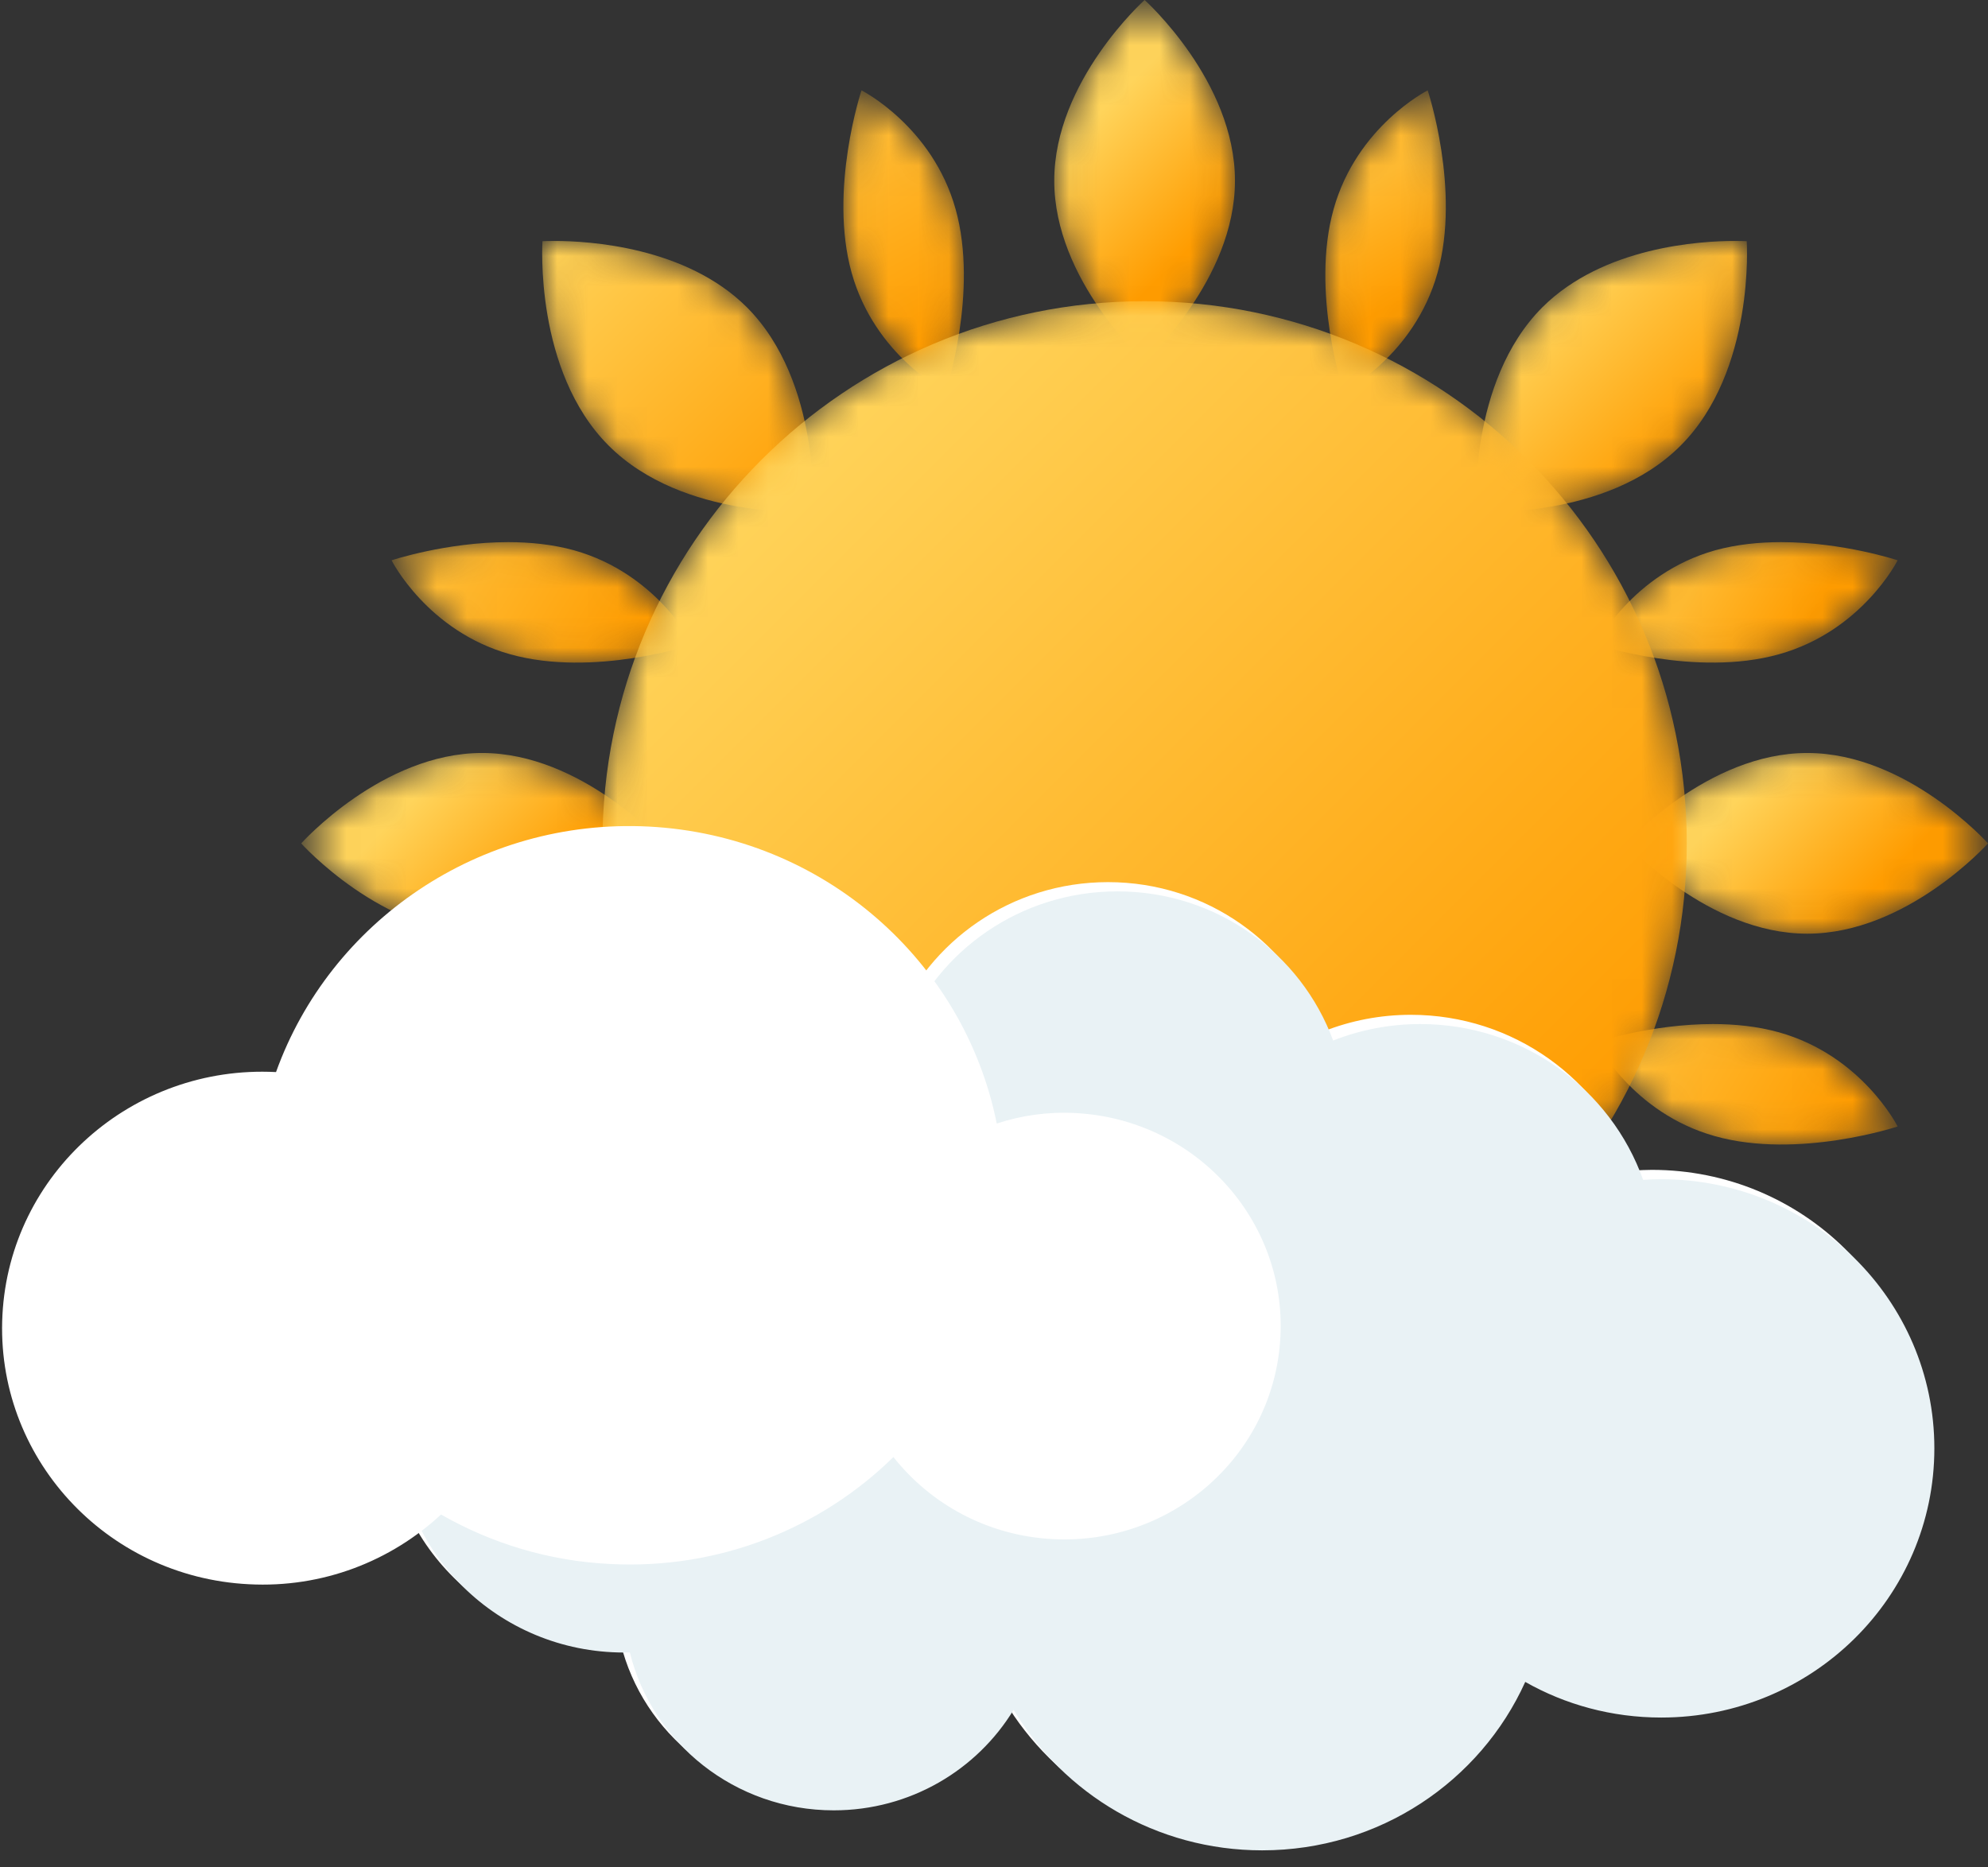
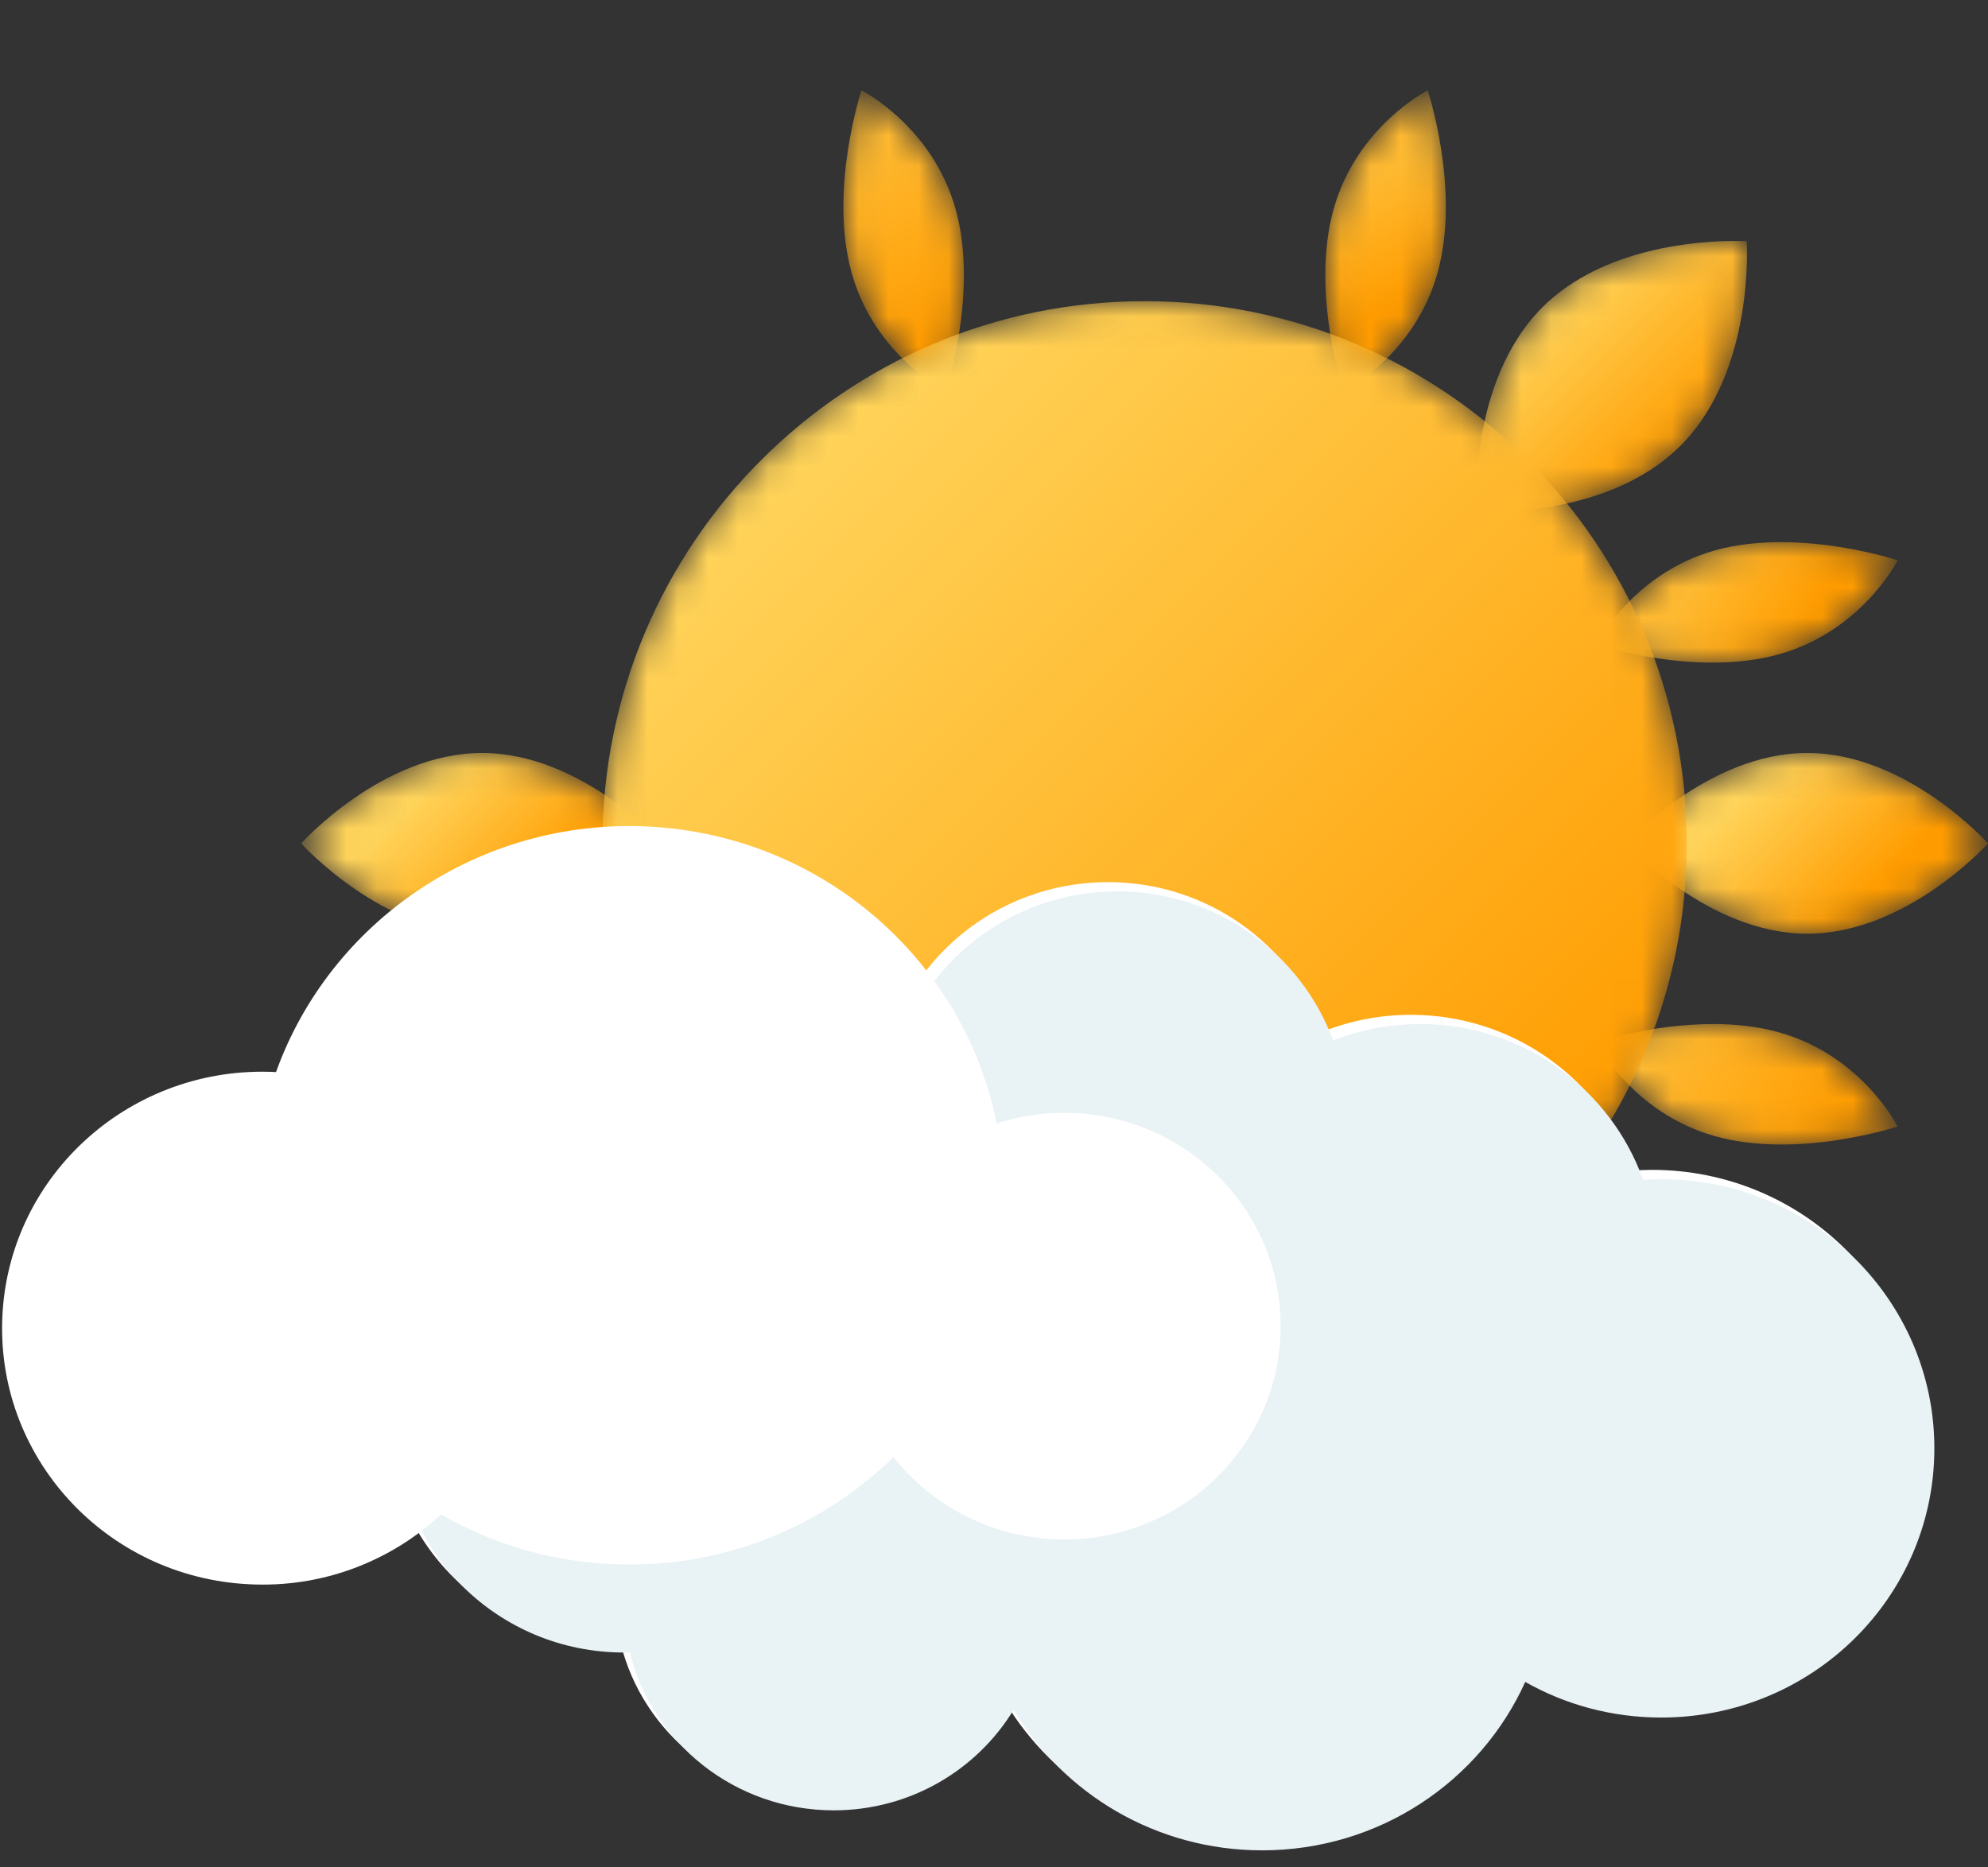
<svg xmlns="http://www.w3.org/2000/svg" xmlns:xlink="http://www.w3.org/1999/xlink" width="66px" height="62px" viewBox="0 0 66 62" version="1.1">
  <rect x="0" y="0" width="66" height="62" fill="#333333" stroke="none" />
  <title>Group 908</title>
  <defs>
-     <path d="M0,6 C0,9.311 3,12 3,12 L3,12 C3,12 6,9.311 6,6 L6,6 C6,2.685 3,0 3,0 L3,0 C3,0 0,2.685 0,6" id="path-1" />
    <linearGradient x1="37.743%" y1="24.942%" x2="62.255%" y2="75.053%" id="linearGradient-3">
      <stop stop-color="#FFD45B" offset="0%" />
      <stop stop-color="#FF9C00" offset="100%" />
    </linearGradient>
    <path d="M0,6.002 C0,9.312 3,12 3,12 L3,12 C3,12 6,9.312 6,6.002 L6,6.002 C6,2.684 3,0 3,0 L3,0 C3,0 0,2.684 0,6.002" id="path-4" />
    <linearGradient x1="37.743%" y1="24.949%" x2="62.254%" y2="75.044%" id="linearGradient-6">
      <stop stop-color="#FFD45B" offset="0%" />
      <stop stop-color="#FF9C00" offset="100%" />
    </linearGradient>
    <path d="M0,3.002 C0,3.002 2.686,6 6.005,6 L6.005,6 C9.314,6 12,3.002 12,3.002 L12,3.002 C12,3.002 9.314,0 6.005,0 L6.005,0 C2.686,0 0,3.002 0,3.002" id="path-7" />
    <linearGradient x1="24.944%" y1="37.76%" x2="75.068%" y2="62.257%" id="linearGradient-9">
      <stop stop-color="#FFD45B" offset="0%" />
      <stop stop-color="#FF9C00" offset="100%" />
    </linearGradient>
    <path d="M0,3.002 C0,3.002 2.685,6 6,6 L6,6 C9.315,6 12,3.002 12,3.002 L12,3.002 C12,3.002 9.315,0 6,0 L6,0 C2.685,0 0,3.002 0,3.002" id="path-10" />
    <linearGradient x1="24.937%" y1="37.76%" x2="75.047%" y2="62.257%" id="linearGradient-12">
      <stop stop-color="#FFD45B" offset="0%" />
      <stop stop-color="#FF9C00" offset="100%" />
    </linearGradient>
    <path d="M2.207,2.202 C-0.276,4.685 0.01,8.99 0.01,8.99 L0.01,8.99 C0.01,8.99 4.313,9.276 6.796,6.792 L6.796,6.792 C9.276,4.32 8.99,0.008 8.99,0.008 L8.99,0.008 C8.99,0.008 8.841,0 8.579,0 L8.579,0 C7.448,0 4.222,0.187 2.207,2.202" id="path-13" />
    <linearGradient x1="24.514%" y1="24.5%" x2="75.507%" y2="75.507%" id="linearGradient-15">
      <stop stop-color="#FFD45B" offset="0%" />
      <stop stop-color="#FF9C00" offset="100%" />
    </linearGradient>
    <path d="M2.204,2.203 C-0.272,4.687 0.01,8.99 0.01,8.99 L0.01,8.99 C0.01,8.99 4.319,9.279 6.795,6.795 L6.795,6.795 C9.276,4.314 8.99,0.008 8.99,0.008 L8.99,0.008 C8.99,0.008 8.845,0 8.586,0 L8.586,0 C7.462,0 4.227,0.187 2.204,2.203" id="path-16" />
    <linearGradient x1="24.496%" y1="24.492%" x2="75.513%" y2="75.519%" id="linearGradient-18">
      <stop stop-color="#FFD45B" offset="0%" />
      <stop stop-color="#FF9C00" offset="100%" />
    </linearGradient>
    <path d="M0.01,0.008 C0.01,0.008 -0.272,4.32 2.204,6.792 L2.204,6.792 C4.688,9.276 8.99,8.99 8.99,8.99 L8.99,8.99 C8.99,8.99 9.276,4.685 6.795,2.202 L6.795,2.202 C4.78,0.187 1.557,0 0.421,0 L0.421,0 C0.162,0 0.01,0.008 0.01,0.008" id="path-19" />
    <linearGradient x1="0.104%" y1="0.111%" x2="99.904%" y2="99.892%" id="linearGradient-21">
      <stop stop-color="#FFD45B" offset="0%" />
      <stop stop-color="#FF9C00" offset="100%" />
    </linearGradient>
    <path d="M0.01,0.008 C0.01,0.008 -0.276,4.314 2.207,6.795 L2.207,6.795 C4.687,9.279 8.99,8.99 8.99,8.99 L8.99,8.99 C8.99,8.99 9.272,4.687 6.797,2.203 L6.797,2.203 C4.774,0.187 1.541,0 0.414,0 L0.414,0 C0.159,0 0.01,0.008 0.01,0.008" id="path-22" />
    <linearGradient x1="0.133%" y1="0.094%" x2="99.891%" y2="99.913%" id="linearGradient-24">
      <stop stop-color="#FFD45B" offset="0%" />
      <stop stop-color="#FF9C00" offset="100%" />
    </linearGradient>
    <path d="M0,0.603 C0,0.603 1.181,2.954 3.941,3.724 L3.941,3.724 C6.7,4.497 10,3.401 10,3.401 L10,3.401 C10,3.401 8.819,1.047 6.059,0.274 L6.059,0.274 C5.341,0.074 4.59,0 3.868,0 L3.868,0 C1.806,0 0,0.603 0,0.603" id="path-25" />
    <linearGradient x1="14.649%" y1="40.453%" x2="85.355%" y2="59.55%" id="linearGradient-27">
      <stop stop-color="#FFBA31" offset="0%" />
      <stop stop-color="#FF9C00" offset="100%" />
    </linearGradient>
-     <path d="M0,0.603 C0,0.603 1.181,2.953 3.937,3.723 L3.937,3.723 C6.705,4.498 10,3.4 10,3.4 L10,3.4 C10,3.4 8.823,1.047 6.059,0.271 L6.059,0.271 C5.345,0.074 4.594,0 3.872,0 L3.872,0 C1.81,0 0,0.603 0,0.603" id="path-28" />
    <linearGradient x1="14.658%" y1="40.454%" x2="85.362%" y2="59.544%" id="linearGradient-30">
      <stop stop-color="#FFBA31" offset="0%" />
      <stop stop-color="#FF9C00" offset="100%" />
    </linearGradient>
    <path d="M0.275,6.061 C1.047,8.819 3.397,10 3.397,10 L3.397,10 C3.397,10 4.497,6.702 3.725,3.943 L3.725,3.943 C2.953,1.185 0.601,0 0.601,0 L0.601,0 C0.601,0 -0.497,3.298 0.275,6.061" id="path-31" />
    <linearGradient x1="40.456%" y1="14.664%" x2="59.54%" y2="85.35%" id="linearGradient-33">
      <stop stop-color="#FFBA31" offset="0%" />
      <stop stop-color="#FF9C00" offset="100%" />
    </linearGradient>
    <path d="M0.275,6.062 C1.047,8.823 3.398,10 3.398,10 L3.398,10 C3.398,10 4.499,6.703 3.724,3.942 L3.724,3.942 C2.951,1.181 0.604,0 0.604,0 L0.604,0 C0.604,0 -0.498,3.297 0.275,6.062" id="path-34" />
    <linearGradient x1="40.455%" y1="14.644%" x2="59.544%" y2="85.378%" id="linearGradient-36">
      <stop stop-color="#FFBA31" offset="0%" />
      <stop stop-color="#FF9C00" offset="100%" />
    </linearGradient>
    <path d="M3.941,0.274 C1.181,1.047 0,3.401 0,3.401 L0,3.401 C0,3.401 3.3,4.497 6.059,3.724 L6.059,3.724 C8.823,2.954 10,0.603 10,0.603 L10,0.603 C10,0.603 8.194,0 6.136,0 L6.136,0 C5.414,0 4.659,0.074 3.941,0.274" id="path-37" />
    <linearGradient x1="29.042%" y1="44.343%" x2="70.948%" y2="55.661%" id="linearGradient-39">
      <stop stop-color="#FFBA31" offset="0%" />
      <stop stop-color="#FF9C00" offset="100%" />
    </linearGradient>
    <path d="M3.941,0.271 C1.181,1.047 0,3.4 0,3.4 L0,3.4 C0,3.4 3.3,4.498 6.059,3.723 L6.059,3.723 C8.819,2.953 10,0.603 10,0.603 L10,0.603 C10,0.603 8.19,0 6.128,0 L6.128,0 C5.41,0 4.655,0.074 3.941,0.271" id="path-40" />
    <linearGradient x1="29.03%" y1="44.341%" x2="70.941%" y2="55.657%" id="linearGradient-42">
      <stop stop-color="#FFBA31" offset="0%" />
      <stop stop-color="#FF9C00" offset="100%" />
    </linearGradient>
-     <path d="M0.275,3.942 C-0.497,6.703 0.601,10 0.601,10 L0.601,10 C0.601,10 2.953,8.823 3.725,6.062 L3.725,6.062 C4.497,3.297 3.397,0 3.397,0 L3.397,0 C3.397,0 1.047,1.181 0.275,3.942" id="path-43" />
    <linearGradient x1="44.347%" y1="29.059%" x2="55.654%" y2="70.97%" id="linearGradient-45">
      <stop stop-color="#FFBA31" offset="0%" />
      <stop stop-color="#FF9C00" offset="100%" />
    </linearGradient>
    <path d="M0.275,3.943 C-0.498,6.702 0.604,10 0.604,10 L0.604,10 C0.604,10 2.951,8.819 3.724,6.061 L3.724,6.061 C4.499,3.298 3.398,0 3.398,0 L3.398,0 C3.398,0 1.047,1.185 0.275,3.943" id="path-46" />
    <linearGradient x1="44.346%" y1="29.072%" x2="55.657%" y2="70.95%" id="linearGradient-48">
      <stop stop-color="#FFBA31" offset="0%" />
      <stop stop-color="#FF9C00" offset="100%" />
    </linearGradient>
    <path d="M0,18.002 C0,27.941 8.059,36 18,36 L18,36 C27.941,36 36,27.941 36,18.002 L36,18.002 C36,8.062 27.941,0 18,0 L18,0 C8.059,0 0,8.062 0,18.002" id="path-49" />
    <linearGradient x1="14.642%" y1="14.651%" x2="85.356%" y2="85.357%" id="linearGradient-51">
      <stop stop-color="#FFD45B" offset="0%" />
      <stop stop-color="#FF9C00" offset="100%" />
    </linearGradient>
  </defs>
  <g id="V1" stroke="none" stroke-width="1" fill="none" fill-rule="evenodd">
    <g id="Home" transform="translate(-1527, -18)">
      <g id="Group-908" transform="translate(1527.069, 18)">
        <g id="Group-712" transform="translate(34.931, 0)">
          <mask id="mask-2" fill="white">
            <use xlink:href="#path-1" />
          </mask>
          <g id="Clip-711" />
          <path d="M0,6 C0,9.311 3,12 3,12 L3,12 C3,12 6,9.311 6,6 L6,6 C6,2.685 3,0 3,0 L3,0 C3,0 0,2.685 0,6" id="Fill-710" fill="url(#linearGradient-3)" mask="url(#mask-2)" />
        </g>
        <g id="Group-715" transform="translate(34.931, 44)">
          <mask id="mask-5" fill="white">
            <use xlink:href="#path-4" />
          </mask>
          <g id="Clip-714" />
          <path d="M0,6.002 C0,9.312 3,12 3,12 L3,12 C3,12 6,9.312 6,6.002 L6,6.002 C6,2.684 3,0 3,0 L3,0 C3,0 0,2.684 0,6.002" id="Fill-713" fill="url(#linearGradient-6)" mask="url(#mask-5)" />
        </g>
        <g id="Group-718" transform="translate(9.931, 25)">
          <mask id="mask-8" fill="white">
            <use xlink:href="#path-7" />
          </mask>
          <g id="Clip-717" />
          <path d="M0,3.002 C0,3.002 2.686,6 6.005,6 L6.005,6 C9.314,6 12,3.002 12,3.002 L12,3.002 C12,3.002 9.314,0 6.005,0 L6.005,0 C2.686,0 0,3.002 0,3.002" id="Fill-716" fill="url(#linearGradient-9)" mask="url(#mask-8)" />
        </g>
        <g id="Group-721" transform="translate(53.931, 25)">
          <mask id="mask-11" fill="white">
            <use xlink:href="#path-10" />
          </mask>
          <g id="Clip-720" />
          <path d="M0,3.002 C0,3.002 2.685,6 6,6 L6,6 C9.315,6 12,3.002 12,3.002 L12,3.002 C12,3.002 9.315,0 6,0 L6,0 C2.685,0 0,3.002 0,3.002" id="Fill-719" fill="url(#linearGradient-12)" mask="url(#mask-11)" />
        </g>
        <g id="Group-724" transform="translate(17.931, 39)">
          <mask id="mask-14" fill="white">
            <use xlink:href="#path-13" />
          </mask>
          <g id="Clip-723" />
          <path d="M2.207,2.202 C-0.276,4.685 0.01,8.99 0.01,8.99 L0.01,8.99 C0.01,8.99 4.313,9.276 6.796,6.792 L6.796,6.792 C9.276,4.32 8.99,0.008 8.99,0.008 L8.99,0.008 C8.99,0.008 8.841,0 8.579,0 L8.579,0 C7.448,0 4.222,0.187 2.207,2.202" id="Fill-722" fill="url(#linearGradient-15)" mask="url(#mask-14)" />
        </g>
        <g id="Group-727" transform="translate(48.931, 8)">
          <mask id="mask-17" fill="white">
            <use xlink:href="#path-16" />
          </mask>
          <g id="Clip-726" />
          <path d="M2.204,2.203 C-0.272,4.687 0.01,8.99 0.01,8.99 L0.01,8.99 C0.01,8.99 4.319,9.279 6.795,6.795 L6.795,6.795 C9.276,4.314 8.99,0.008 8.99,0.008 L8.99,0.008 C8.99,0.008 8.845,0 8.586,0 L8.586,0 C7.462,0 4.227,0.187 2.204,2.203" id="Fill-725" fill="url(#linearGradient-18)" mask="url(#mask-17)" />
        </g>
        <g id="Group-730" transform="translate(48.931, 39)">
          <mask id="mask-20" fill="white">
            <use xlink:href="#path-19" />
          </mask>
          <g id="Clip-729" />
-           <path d="M0.01,0.008 C0.01,0.008 -0.272,4.32 2.204,6.792 L2.204,6.792 C4.688,9.276 8.99,8.99 8.99,8.99 L8.99,8.99 C8.99,8.99 9.276,4.685 6.795,2.202 L6.795,2.202 C4.78,0.187 1.557,0 0.421,0 L0.421,0 C0.162,0 0.01,0.008 0.01,0.008" id="Fill-728" fill="url(#linearGradient-21)" mask="url(#mask-20)" />
        </g>
        <g id="Group-733" transform="translate(17.931, 8)">
          <mask id="mask-23" fill="white">
            <use xlink:href="#path-22" />
          </mask>
          <g id="Clip-732" />
-           <path d="M0.01,0.008 C0.01,0.008 -0.276,4.314 2.207,6.795 L2.207,6.795 C4.687,9.279 8.99,8.99 8.99,8.99 L8.99,8.99 C8.99,8.99 9.272,4.687 6.797,2.203 L6.797,2.203 C4.774,0.187 1.541,0 0.414,0 L0.414,0 C0.159,0 0.01,0.008 0.01,0.008" id="Fill-731" fill="url(#linearGradient-24)" mask="url(#mask-23)" />
        </g>
        <g id="Group-736" transform="translate(52.931, 34)">
          <mask id="mask-26" fill="white">
            <use xlink:href="#path-25" />
          </mask>
          <g id="Clip-735" />
-           <path d="M0,0.603 C0,0.603 1.181,2.954 3.941,3.724 L3.941,3.724 C6.7,4.497 10,3.401 10,3.401 L10,3.401 C10,3.401 8.819,1.047 6.059,0.274 L6.059,0.274 C5.341,0.074 4.59,0 3.868,0 L3.868,0 C1.806,0 0,0.603 0,0.603" id="Fill-734" fill="url(#linearGradient-27)" mask="url(#mask-26)" />
+           <path d="M0,0.603 C0,0.603 1.181,2.954 3.941,3.724 C6.7,4.497 10,3.401 10,3.401 L10,3.401 C10,3.401 8.819,1.047 6.059,0.274 L6.059,0.274 C5.341,0.074 4.59,0 3.868,0 L3.868,0 C1.806,0 0,0.603 0,0.603" id="Fill-734" fill="url(#linearGradient-27)" mask="url(#mask-26)" />
        </g>
        <g id="Group-739" transform="translate(12.931, 18)">
          <mask id="mask-29" fill="white">
            <use xlink:href="#path-28" />
          </mask>
          <g id="Clip-738" />
          <path d="M0,0.603 C0,0.603 1.181,2.953 3.937,3.723 L3.937,3.723 C6.705,4.498 10,3.4 10,3.4 L10,3.4 C10,3.4 8.823,1.047 6.059,0.271 L6.059,0.271 C5.345,0.074 4.594,0 3.872,0 L3.872,0 C1.81,0 0,0.603 0,0.603" id="Fill-737" fill="url(#linearGradient-30)" mask="url(#mask-29)" />
        </g>
        <g id="Group-742" transform="translate(27.931, 3)">
          <mask id="mask-32" fill="white">
            <use xlink:href="#path-31" />
          </mask>
          <g id="Clip-741" />
          <path d="M0.275,6.061 C1.047,8.819 3.397,10 3.397,10 L3.397,10 C3.397,10 4.497,6.702 3.725,3.943 L3.725,3.943 C2.953,1.185 0.601,0 0.601,0 L0.601,0 C0.601,0 -0.497,3.298 0.275,6.061" id="Fill-740" fill="url(#linearGradient-33)" mask="url(#mask-32)" />
        </g>
        <g id="Group-745" transform="translate(43.931, 43)">
          <mask id="mask-35" fill="white">
            <use xlink:href="#path-34" />
          </mask>
          <g id="Clip-744" />
          <path d="M0.275,6.062 C1.047,8.823 3.398,10 3.398,10 L3.398,10 C3.398,10 4.499,6.703 3.724,3.942 L3.724,3.942 C2.951,1.181 0.604,0 0.604,0 L0.604,0 C0.604,0 -0.498,3.297 0.275,6.062" id="Fill-743" fill="url(#linearGradient-36)" mask="url(#mask-35)" />
        </g>
        <g id="Group-748" transform="translate(12.931, 34)">
          <mask id="mask-38" fill="white">
            <use xlink:href="#path-37" />
          </mask>
          <g id="Clip-747" />
          <path d="M3.941,0.274 C1.181,1.047 0,3.401 0,3.401 L0,3.401 C0,3.401 3.3,4.497 6.059,3.724 L6.059,3.724 C8.823,2.954 10,0.603 10,0.603 L10,0.603 C10,0.603 8.194,0 6.136,0 L6.136,0 C5.414,0 4.659,0.074 3.941,0.274" id="Fill-746" fill="url(#linearGradient-39)" mask="url(#mask-38)" />
        </g>
        <g id="Group-751" transform="translate(52.931, 18)">
          <mask id="mask-41" fill="white">
            <use xlink:href="#path-40" />
          </mask>
          <g id="Clip-750" />
          <path d="M3.941,0.271 C1.181,1.047 0,3.4 0,3.4 L0,3.4 C0,3.4 3.3,4.498 6.059,3.723 L6.059,3.723 C8.819,2.953 10,0.603 10,0.603 L10,0.603 C10,0.603 8.19,0 6.128,0 L6.128,0 C5.41,0 4.655,0.074 3.941,0.271" id="Fill-749" fill="url(#linearGradient-42)" mask="url(#mask-41)" />
        </g>
        <g id="Group-754" transform="translate(27.931, 43)">
          <mask id="mask-44" fill="white">
            <use xlink:href="#path-43" />
          </mask>
          <g id="Clip-753" />
          <path d="M0.275,3.942 C-0.497,6.703 0.601,10 0.601,10 L0.601,10 C0.601,10 2.953,8.823 3.725,6.062 L3.725,6.062 C4.497,3.297 3.397,0 3.397,0 L3.397,0 C3.397,0 1.047,1.181 0.275,3.942" id="Fill-752" fill="url(#linearGradient-45)" mask="url(#mask-44)" />
        </g>
        <g id="Group-757" transform="translate(43.931, 3)">
          <mask id="mask-47" fill="white">
            <use xlink:href="#path-46" />
          </mask>
          <g id="Clip-756" />
          <path d="M0.275,3.943 C-0.498,6.702 0.604,10 0.604,10 L0.604,10 C0.604,10 2.951,8.819 3.724,6.061 L3.724,6.061 C4.499,3.298 3.398,0 3.398,0 L3.398,0 C3.398,0 1.047,1.185 0.275,3.943" id="Fill-755" fill="url(#linearGradient-48)" mask="url(#mask-47)" />
        </g>
        <g id="Group-808" transform="translate(19.931, 10)">
          <mask id="mask-50" fill="white">
            <use xlink:href="#path-49" />
          </mask>
          <g id="Clip-807" />
          <path d="M0,18.002 C0,27.941 8.059,36 18,36 L18,36 C27.941,36 36,27.941 36,18.002 L36,18.002 C36,8.062 27.941,0 18,0 L18,0 C8.059,0 0,8.062 0,18.002" id="Fill-806" fill="url(#linearGradient-51)" mask="url(#mask-50)" />
        </g>
        <g id="Group-907" transform="translate(0, 27.427)">
          <path d="M54.771,11.414 C54.568,11.414 54.369,11.425 54.174,11.436 C53.097,8.426 50.189,6.266 46.768,6.266 C45.747,6.266 44.771,6.462 43.879,6.813 C42.817,3.925 40.01,1.861 36.716,1.861 C33.508,1.861 30.765,3.818 29.647,6.584 C29.272,6.525 28.886,6.488 28.492,6.488 C25.032,6.488 22.185,9.069 21.832,12.39 C21.348,12.29 20.849,12.246 20.335,12.246 C16.163,12.246 12.786,15.574 12.786,19.687 C12.786,23.799 16.163,27.135 20.335,27.135 C20.402,27.135 20.466,27.132 20.534,27.128 C21.273,30.138 24.019,32.372 27.299,32.372 C29.835,32.372 32.056,31.033 33.272,29.033 C34.93,31.829 38.003,33.704 41.522,33.704 C45.417,33.704 48.767,31.403 50.257,28.108 C51.585,28.862 53.123,29.295 54.771,29.295 C59.779,29.295 63.839,25.294 63.839,20.356 C63.839,15.419 59.779,11.414 54.771,11.414" id="Fill-855" fill="#FFFFFF" />
          <path d="M55.082,11.725 C54.879,11.725 54.68,11.732 54.482,11.747 C53.409,8.733 50.501,6.573 47.079,6.573 C46.058,6.573 45.083,6.769 44.19,7.12 C43.128,4.232 40.322,2.168 37.027,2.168 C33.819,2.168 31.077,4.124 29.955,6.891 C29.583,6.828 29.197,6.791 28.803,6.791 C25.344,6.791 22.496,9.376 22.143,12.697 C21.659,12.597 21.16,12.549 20.646,12.549 C16.478,12.549 13.094,15.881 13.094,19.994 C13.094,24.106 16.478,27.439 20.646,27.439 C20.714,27.439 20.778,27.435 20.841,27.435 C21.58,30.442 24.331,32.679 27.61,32.679 C30.146,32.679 32.367,31.34 33.583,29.34 C35.241,32.132 38.314,34.007 41.834,34.007 C45.732,34.007 49.079,31.71 50.568,28.415 C51.896,29.169 53.439,29.598 55.082,29.598 C60.091,29.598 64.15,25.601 64.15,20.66 C64.15,15.726 60.091,11.725 55.082,11.725" id="Fill-857" fill="#E9F2F5" />
          <path d="M35.637,9.528 C34.721,9.48 33.84,9.606 33.022,9.876 C31.945,4.495 27.274,0.316 21.466,0.016 C15.834,-0.268 10.885,3.182 9.095,8.167 L9.088,8.167 C4.323,7.923 0.259,11.533 0.012,16.23 C-0.236,20.927 3.426,24.932 8.191,25.172 C10.649,25.302 12.915,24.399 14.573,22.857 C16.228,23.804 18.13,24.399 20.175,24.499 C23.826,24.692 27.191,23.305 29.592,20.949 C30.827,22.513 32.722,23.564 34.89,23.674 C38.852,23.878 42.233,20.875 42.439,16.969 C42.646,13.064 39.599,9.736 35.637,9.528" id="Fill-905" fill="#FFFFFF" />
        </g>
      </g>
    </g>
  </g>
</svg>